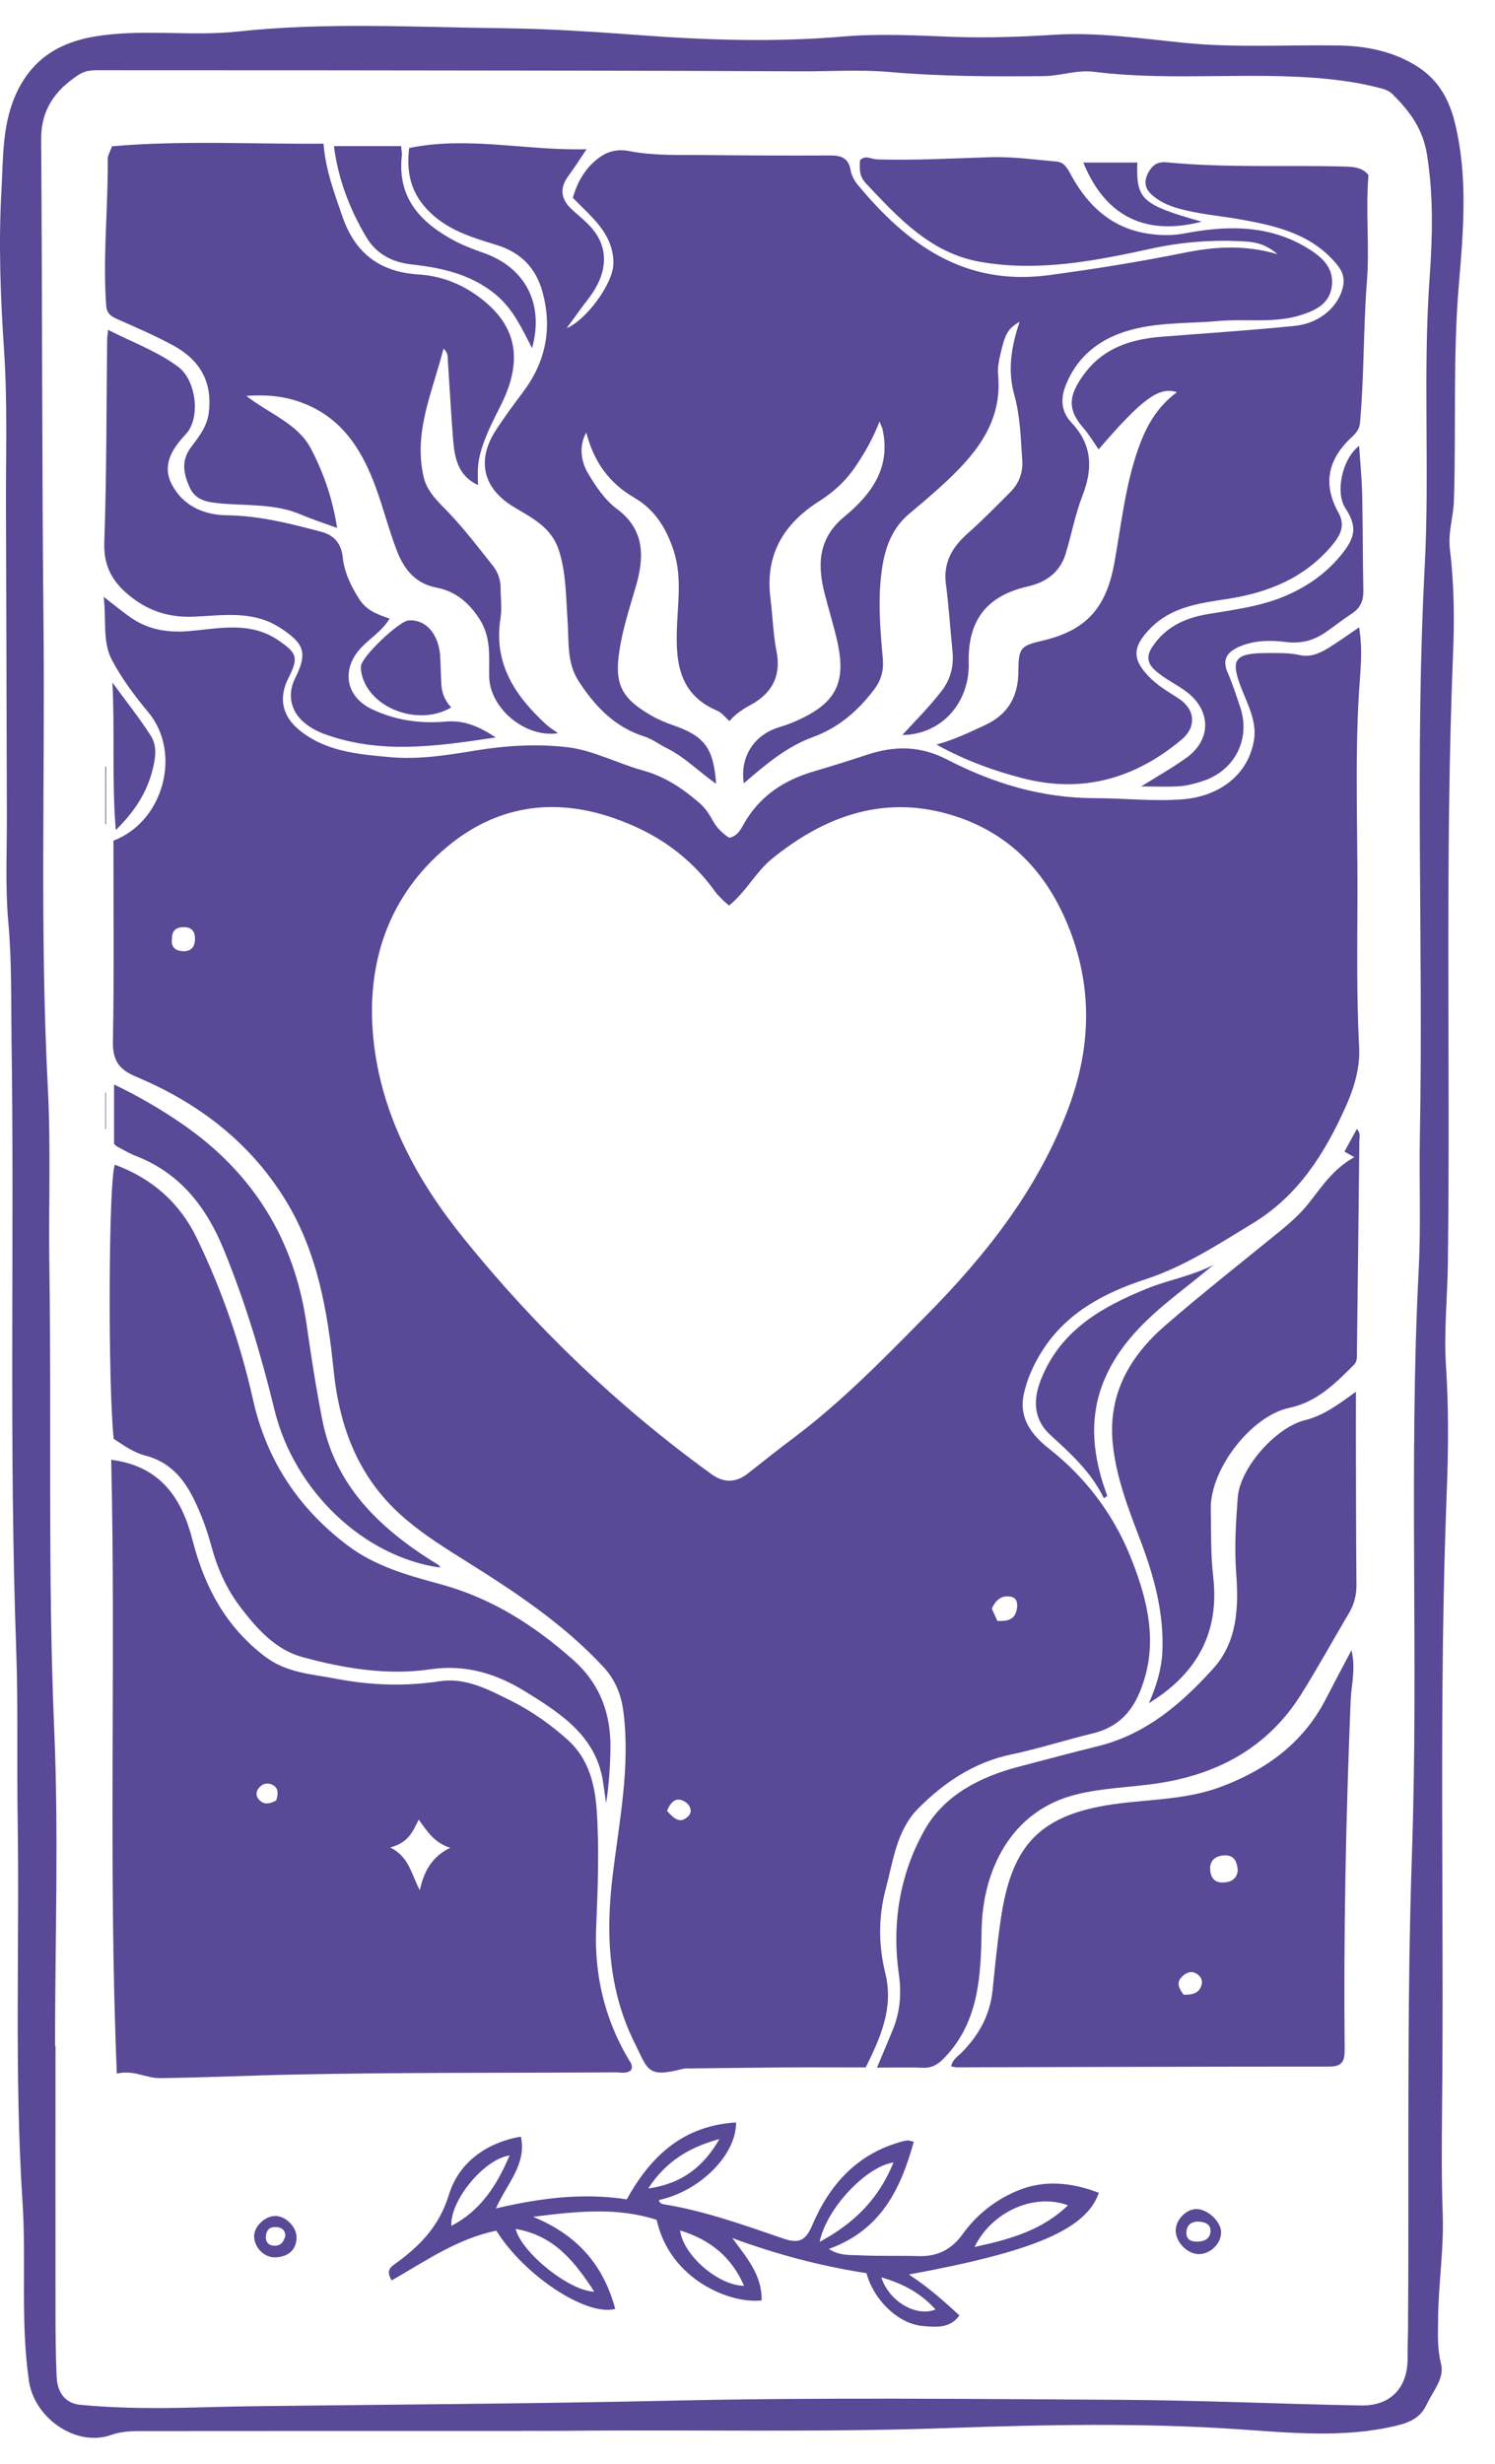
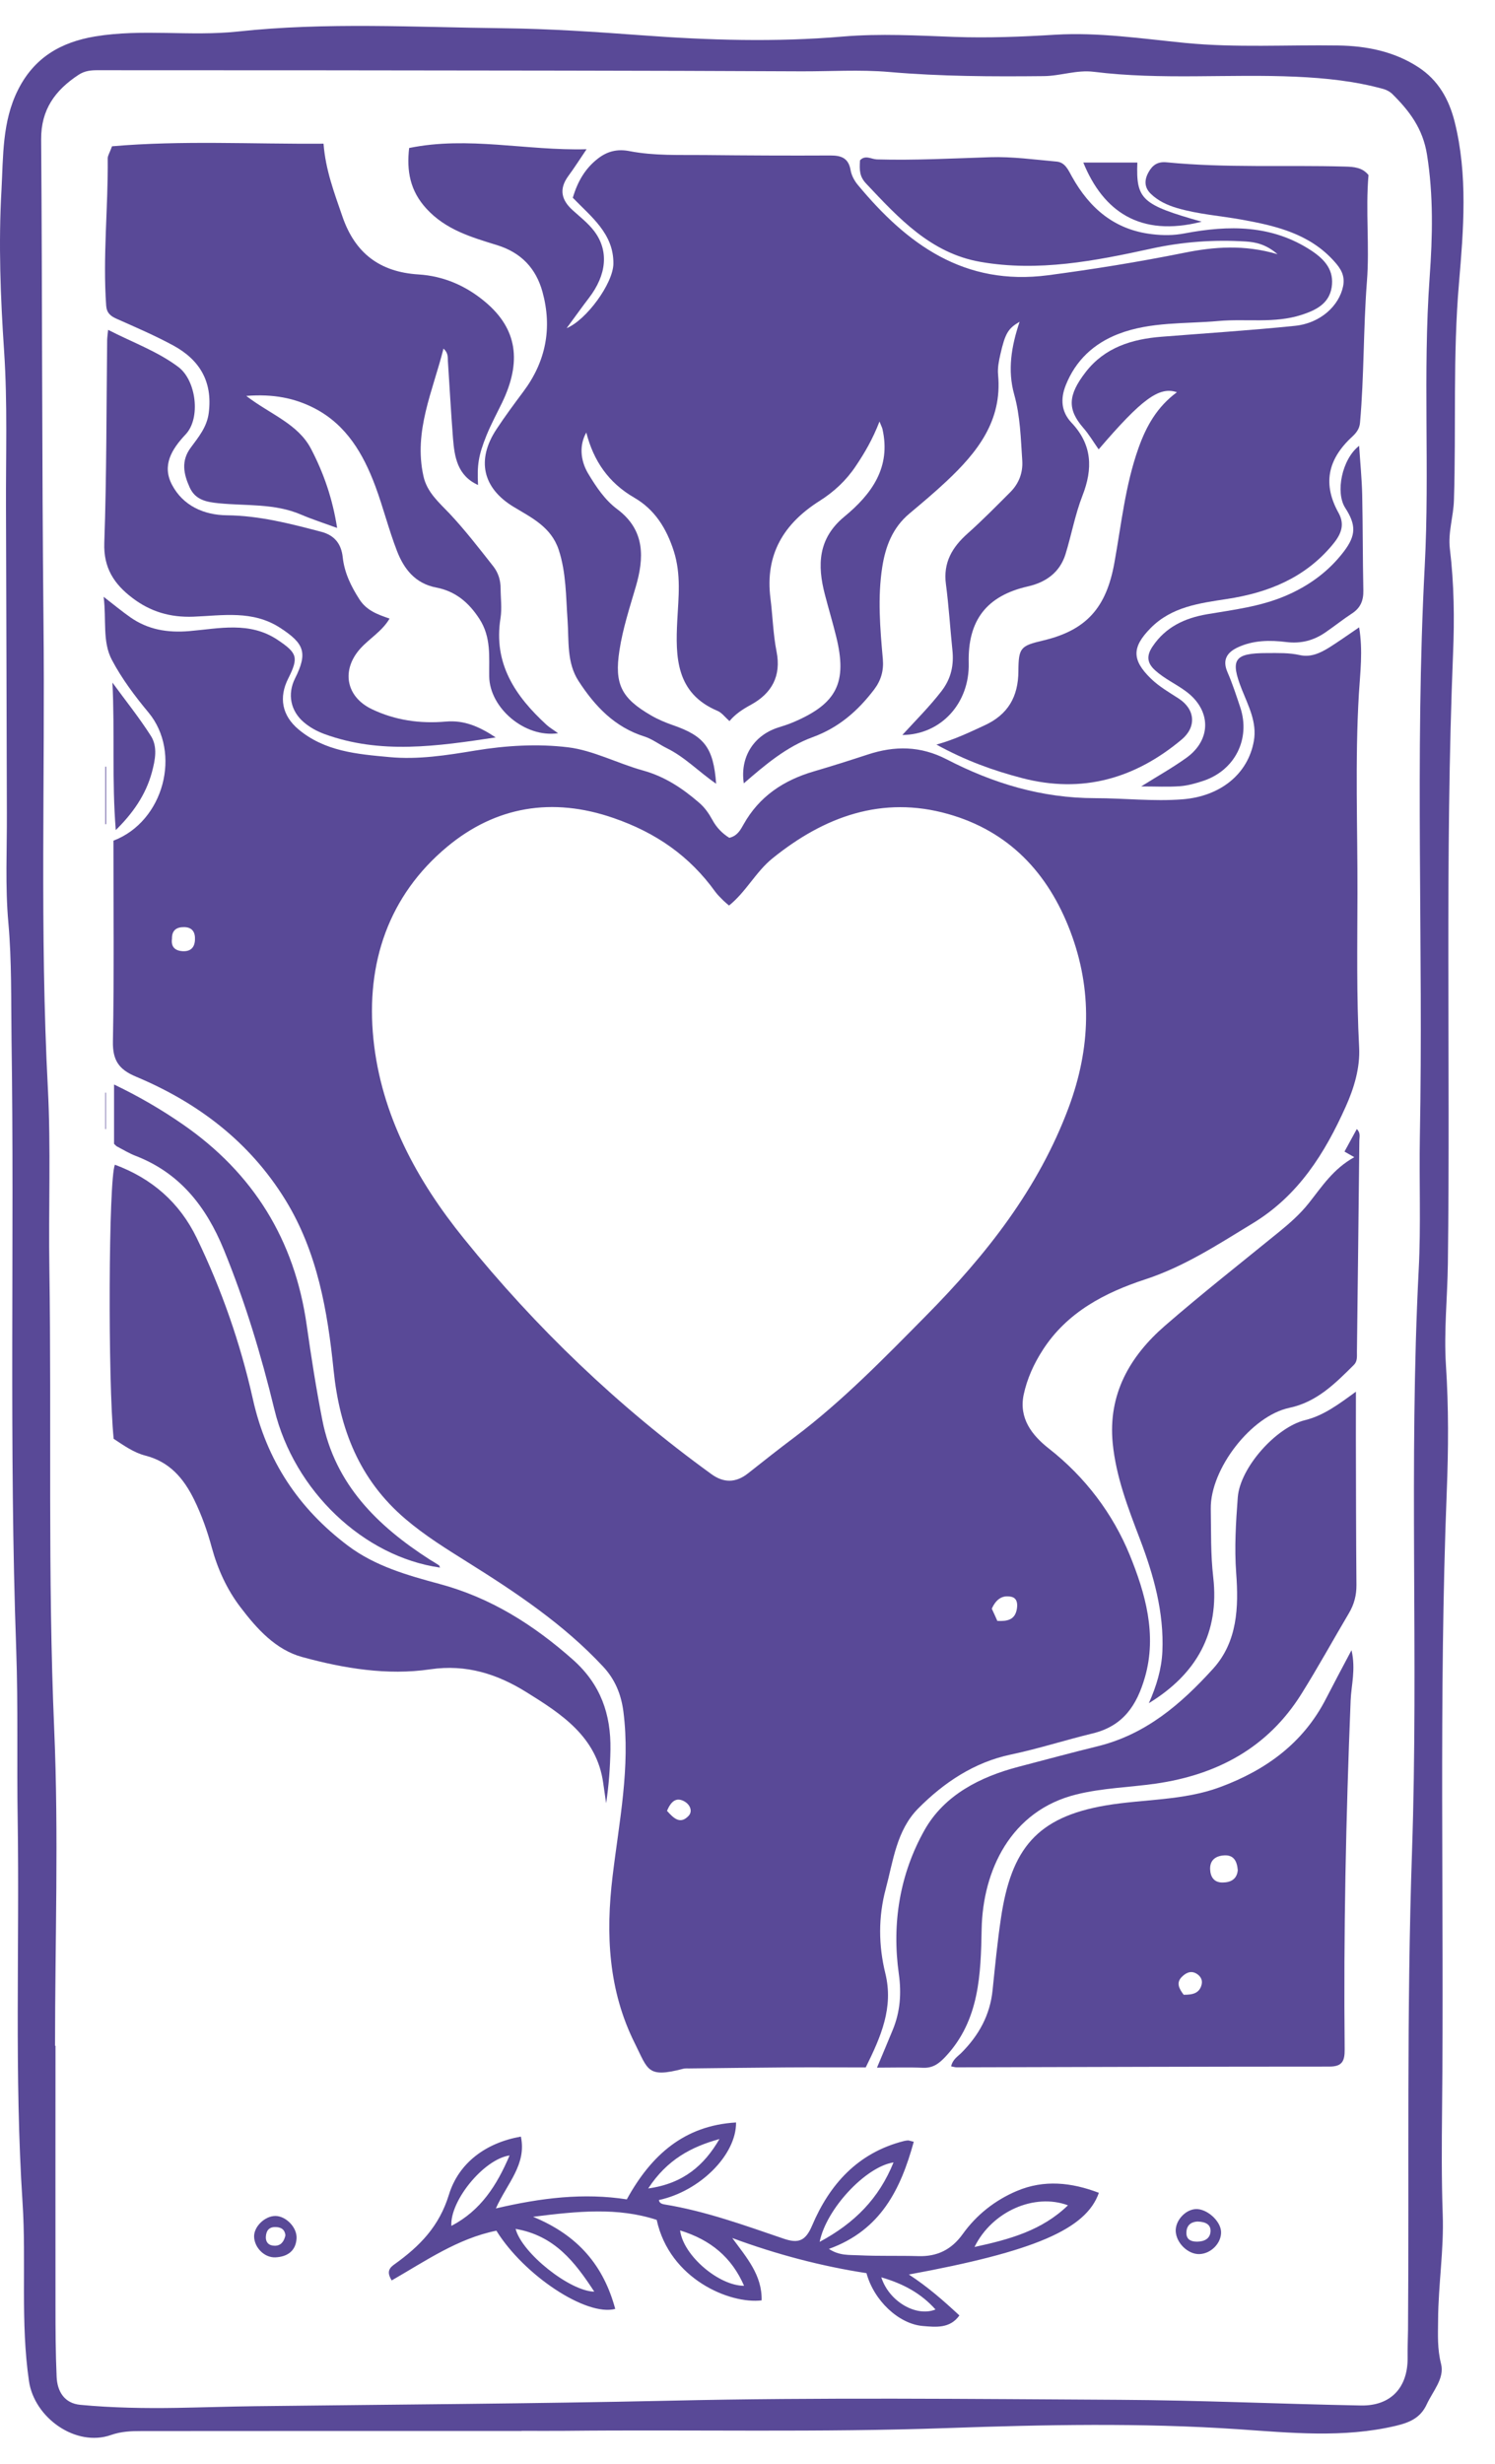
<svg xmlns="http://www.w3.org/2000/svg" width="34" height="56" viewBox="0 0 34 56" fill="none">
  <path fill-rule="evenodd" clip-rule="evenodd" d="M33.081 2.763C32.952 2.255 32.711 1.826 32.264 1.532C31.708 1.166 31.071 1.043 30.432 1.034C29.272 1.016 28.11 1.089 26.955 0.976C25.97 0.879 24.981 0.73 24.002 0.789C23.235 0.836 22.475 0.866 21.709 0.839C20.861 0.808 20.023 0.759 19.164 0.831C17.648 0.961 16.115 0.915 14.594 0.802C13.552 0.725 12.5 0.654 11.462 0.642C9.446 0.62 7.423 0.5 5.408 0.717C4.331 0.832 3.242 0.65 2.164 0.828C1.382 0.958 0.777 1.31 0.41 2.042C0.047 2.763 0.075 3.556 0.034 4.312C-0.036 5.533 0.011 6.763 0.094 7.99C0.173 9.172 0.131 10.362 0.136 11.549C0.145 13.858 0.149 16.169 0.156 18.479C0.16 19.311 0.116 20.146 0.19 20.971C0.269 21.851 0.25 22.728 0.262 23.607C0.33 28.237 0.203 32.87 0.369 37.499C0.414 38.786 0.381 40.075 0.402 41.363C0.446 44.263 0.324 47.166 0.513 50.065C0.601 51.416 0.462 52.773 0.659 54.122C0.782 54.958 1.727 55.626 2.523 55.346C2.758 55.264 2.984 55.256 3.216 55.256C6.099 55.253 8.981 55.254 11.862 55.254C11.862 55.254 11.862 55.252 11.862 55.251C12.191 55.251 12.519 55.254 12.847 55.251C15.747 55.221 18.648 55.291 21.549 55.188C23.748 55.111 25.946 55.066 28.15 55.214C29.337 55.294 30.55 55.421 31.749 55.136C32.078 55.058 32.31 54.946 32.448 54.648C32.586 54.349 32.857 54.058 32.773 53.729C32.686 53.389 32.703 53.065 32.706 52.729C32.71 51.929 32.84 51.136 32.811 50.333C32.783 49.544 32.788 48.753 32.796 47.963C32.845 43.275 32.718 38.586 32.903 33.9C32.941 32.942 32.947 31.986 32.884 31.026C32.835 30.261 32.919 29.488 32.928 28.719C32.987 24.1 32.858 19.479 33.046 14.86C33.079 14.067 33.07 13.27 32.974 12.478C32.928 12.099 33.056 11.741 33.066 11.368C33.118 9.725 33.039 8.081 33.181 6.433C33.284 5.222 33.386 3.978 33.081 2.763ZM32.514 6.298C32.356 8.488 32.517 10.682 32.402 12.869C32.173 17.192 32.374 21.518 32.291 25.841C32.273 26.847 32.317 27.854 32.265 28.858C32.038 33.261 32.263 37.669 32.113 42.073C31.989 45.697 32.048 49.323 32.022 52.947C32.019 53.162 32.01 53.376 32.013 53.591C32.018 54.267 31.632 54.687 30.951 54.675C29.122 54.641 27.295 54.556 25.467 54.546C22.053 54.527 18.639 54.489 15.227 54.566C12.084 54.635 8.943 54.653 5.8 54.691C5.209 54.698 4.608 54.719 4.02 54.729C3.296 54.741 2.556 54.729 1.827 54.66C1.467 54.626 1.304 54.361 1.288 54.026C1.264 53.484 1.262 52.942 1.262 52.4C1.259 50.433 1.262 48.466 1.262 46.499C1.258 46.499 1.255 46.499 1.252 46.499C1.252 44.103 1.336 41.703 1.233 39.311C1.083 35.822 1.175 32.334 1.123 28.846C1.101 27.472 1.16 26.095 1.088 24.725C0.904 21.19 1.027 17.654 0.989 14.118C0.952 10.468 0.963 6.817 0.936 3.166C0.932 2.491 1.253 2.053 1.783 1.703C1.929 1.606 2.073 1.595 2.231 1.596C3.96 1.596 5.689 1.596 7.419 1.598C11.011 1.603 14.601 1.603 18.193 1.621C18.871 1.625 19.552 1.578 20.222 1.636C21.394 1.738 22.564 1.742 23.736 1.73C24.119 1.727 24.486 1.583 24.877 1.632C26.407 1.823 27.945 1.675 29.476 1.744C30.142 1.774 30.814 1.843 31.463 2.023C31.535 2.043 31.611 2.084 31.664 2.136C32.053 2.52 32.358 2.921 32.453 3.51C32.602 4.443 32.58 5.374 32.514 6.298Z" fill="#594997" />
  <path fill-rule="evenodd" clip-rule="evenodd" d="M30.233 14.715C30.029 14.842 29.809 14.946 29.562 14.89C29.315 14.834 29.067 14.844 28.819 14.844C28.066 14.844 27.972 14.986 28.243 15.672C28.392 16.047 28.59 16.416 28.516 16.84C28.384 17.593 27.756 18.1 26.894 18.168C26.229 18.22 25.566 18.142 24.909 18.142C23.683 18.141 22.585 17.804 21.529 17.259C20.932 16.951 20.347 16.948 19.732 17.151C19.325 17.284 18.917 17.414 18.506 17.534C17.821 17.735 17.266 18.102 16.91 18.739C16.839 18.865 16.769 19 16.586 19.043C16.43 18.946 16.298 18.813 16.205 18.642C16.122 18.491 16.028 18.353 15.895 18.241C15.519 17.916 15.117 17.649 14.621 17.512C14.049 17.353 13.488 17.055 12.921 16.986C12.233 16.902 11.507 16.944 10.806 17.06C10.158 17.167 9.512 17.27 8.854 17.208C8.121 17.141 7.384 17.079 6.786 16.576C6.413 16.262 6.337 15.853 6.555 15.422C6.798 14.939 6.758 14.843 6.316 14.545C5.677 14.117 4.981 14.287 4.309 14.344C3.809 14.386 3.366 14.313 2.96 14.028C2.773 13.896 2.596 13.75 2.357 13.565C2.424 14.094 2.324 14.584 2.545 15C2.77 15.426 3.066 15.821 3.376 16.193C4.134 17.104 3.73 18.669 2.58 19.108C2.58 20.639 2.597 22.153 2.568 23.666C2.559 24.099 2.702 24.308 3.091 24.471C4.499 25.061 5.675 25.951 6.488 27.269C7.219 28.456 7.449 29.795 7.587 31.144C7.724 32.482 8.173 33.634 9.22 34.525C9.661 34.901 10.147 35.202 10.635 35.508C11.738 36.198 12.817 36.917 13.713 37.877C13.989 38.171 14.127 38.512 14.178 38.905C14.339 40.169 14.08 41.404 13.932 42.645C13.773 43.961 13.835 45.242 14.439 46.447C14.74 47.048 14.716 47.236 15.536 47.022C15.578 47.01 15.626 47.014 15.672 47.014C16.406 47.006 17.14 46.996 17.875 46.991C18.483 46.987 19.089 46.991 19.689 46.991C20.036 46.289 20.326 45.63 20.134 44.85C19.979 44.219 19.973 43.571 20.143 42.937C20.314 42.298 20.388 41.605 20.881 41.106C21.468 40.514 22.157 40.055 22.986 39.88C23.616 39.748 24.226 39.55 24.847 39.4C25.555 39.229 25.857 38.749 26.039 38.121C26.318 37.15 26.044 36.207 25.695 35.349C25.311 34.409 24.682 33.572 23.853 32.924C23.465 32.62 23.171 32.235 23.28 31.704C23.357 31.341 23.511 30.999 23.717 30.681C24.27 29.823 25.133 29.378 26.043 29.08C26.941 28.786 27.7 28.285 28.489 27.806C29.531 27.174 30.13 26.212 30.606 25.151C30.795 24.731 30.934 24.27 30.91 23.806C30.849 22.642 30.87 21.479 30.872 20.315C30.876 18.802 30.815 17.288 30.904 15.774C30.934 15.287 30.999 14.795 30.91 14.259C30.658 14.43 30.449 14.579 30.233 14.715ZM4.152 21.62C3.972 21.608 3.887 21.515 3.911 21.336C3.907 21.142 4.018 21.07 4.188 21.073C4.375 21.075 4.443 21.191 4.434 21.362C4.426 21.539 4.333 21.63 4.152 21.62ZM15.658 41.275C15.471 41.472 15.323 41.332 15.169 41.159C15.259 40.946 15.382 40.829 15.584 40.956C15.686 41.019 15.762 41.167 15.658 41.275ZM23.125 36.575C23.082 36.821 22.906 36.853 22.682 36.842C22.639 36.744 22.598 36.655 22.556 36.565C22.645 36.363 22.787 36.244 23.004 36.295C23.135 36.326 23.146 36.459 23.125 36.575ZM24.308 25.162C23.62 27.014 22.433 28.518 21.063 29.903C20.11 30.867 19.166 31.839 18.081 32.658C17.718 32.93 17.365 33.209 17.011 33.489C16.735 33.707 16.458 33.709 16.178 33.505C14.061 31.973 12.185 30.177 10.55 28.152C9.482 26.833 8.667 25.341 8.492 23.613C8.318 21.894 8.835 20.354 10.176 19.241C11.268 18.336 12.552 18.106 13.959 18.595C14.919 18.927 15.682 19.456 16.268 20.27C16.32 20.342 16.388 20.404 16.451 20.469C16.49 20.508 16.534 20.542 16.58 20.582C16.969 20.27 17.19 19.814 17.569 19.509C18.744 18.56 20.062 18.077 21.563 18.502C22.936 18.89 23.831 19.83 24.339 21.161C24.849 22.503 24.802 23.828 24.308 25.162Z" fill="#594997" />
  <path fill-rule="evenodd" clip-rule="evenodd" d="M11.302 5.571C11.855 5.741 12.191 6.102 12.338 6.636C12.562 7.456 12.416 8.217 11.901 8.903C11.691 9.184 11.482 9.466 11.29 9.758C10.831 10.453 10.977 11.093 11.677 11.518C12.09 11.768 12.532 11.975 12.706 12.495C12.879 13.021 12.869 13.561 12.908 14.1C12.941 14.569 12.885 15.062 13.16 15.483C13.53 16.052 13.979 16.528 14.657 16.741C14.836 16.798 14.994 16.922 15.165 17.006C15.577 17.208 15.895 17.545 16.287 17.814C16.225 16.993 16.021 16.729 15.297 16.48C15.128 16.421 14.959 16.35 14.804 16.259C14.13 15.869 13.969 15.548 14.088 14.782C14.163 14.291 14.318 13.818 14.458 13.34C14.649 12.689 14.68 12.052 14.037 11.573C13.756 11.364 13.557 11.065 13.375 10.762C13.191 10.452 13.177 10.105 13.334 9.831C13.497 10.471 13.837 10.971 14.422 11.31C14.891 11.581 15.157 12.007 15.325 12.53C15.492 13.059 15.431 13.573 15.403 14.103C15.361 14.931 15.368 15.758 16.319 16.158C16.416 16.199 16.49 16.302 16.59 16.39C16.725 16.228 16.894 16.119 17.074 16.021C17.555 15.76 17.77 15.363 17.661 14.811C17.582 14.411 17.573 14.003 17.522 13.6C17.395 12.6 17.827 11.9 18.637 11.387C18.968 11.178 19.244 10.921 19.461 10.596C19.662 10.297 19.843 9.991 20.002 9.581C20.047 9.692 20.062 9.72 20.069 9.75C20.269 10.626 19.82 11.234 19.204 11.742C18.602 12.238 18.584 12.845 18.761 13.517C18.843 13.834 18.938 14.148 19.016 14.465C19.276 15.514 19.034 15.995 18.04 16.416C17.927 16.465 17.807 16.501 17.689 16.539C17.132 16.722 16.827 17.218 16.916 17.805C17.397 17.388 17.885 16.973 18.483 16.755C19.074 16.539 19.507 16.161 19.878 15.675C20.038 15.464 20.1 15.244 20.078 14.982C20.016 14.284 19.956 13.586 20.065 12.886C20.139 12.416 20.301 11.994 20.679 11.676C20.964 11.437 21.251 11.197 21.522 10.942C22.222 10.286 22.798 9.568 22.699 8.518C22.684 8.364 22.717 8.202 22.752 8.049C22.86 7.577 22.928 7.464 23.188 7.314C23 7.874 22.911 8.414 23.065 8.965C23.204 9.459 23.215 9.969 23.249 10.475C23.265 10.746 23.172 10.99 22.979 11.184C22.659 11.504 22.342 11.827 22.005 12.127C21.654 12.439 21.447 12.789 21.513 13.28C21.578 13.773 21.608 14.27 21.659 14.764C21.697 15.115 21.635 15.421 21.408 15.714C21.14 16.06 20.831 16.368 20.521 16.706C21.406 16.698 22.053 15.979 22.031 15.07C22.006 14.096 22.442 13.541 23.376 13.329C23.783 13.237 24.102 13.014 24.232 12.597C24.368 12.157 24.45 11.696 24.617 11.268C24.858 10.653 24.841 10.108 24.369 9.608C24.135 9.361 24.114 9.068 24.237 8.758C24.463 8.188 24.879 7.805 25.439 7.589C26.171 7.309 26.951 7.364 27.713 7.296C28.34 7.24 28.981 7.356 29.596 7.158C29.915 7.055 30.223 6.911 30.285 6.534C30.347 6.151 30.137 5.905 29.831 5.701C28.927 5.103 27.944 5.115 26.939 5.305C26.691 5.353 26.449 5.353 26.2 5.323C25.35 5.224 24.783 4.738 24.38 4.017C24.299 3.873 24.227 3.691 24.033 3.673C23.528 3.628 23.021 3.557 22.517 3.573C21.659 3.601 20.802 3.647 19.943 3.623C19.816 3.619 19.68 3.514 19.559 3.643C19.543 3.877 19.55 4.015 19.698 4.173C20.434 4.953 21.164 5.754 22.295 5.952C23.613 6.183 24.902 5.931 26.179 5.652C26.894 5.495 27.608 5.444 28.33 5.489C28.555 5.503 28.794 5.552 29.054 5.778C28.295 5.555 27.609 5.609 26.936 5.745C25.907 5.952 24.877 6.118 23.837 6.256C21.927 6.506 20.629 5.553 19.506 4.199C19.43 4.107 19.365 3.986 19.345 3.869C19.298 3.595 19.137 3.533 18.887 3.534C17.928 3.539 16.969 3.534 16.01 3.524C15.447 3.519 14.878 3.543 14.323 3.436C14.038 3.38 13.812 3.438 13.597 3.605C13.309 3.828 13.136 4.125 13.027 4.495C13.44 4.924 13.959 5.31 13.95 5.994C13.946 6.438 13.338 7.273 12.887 7.459C13.075 7.206 13.23 6.985 13.394 6.772C13.798 6.245 13.852 5.698 13.511 5.25C13.375 5.072 13.192 4.93 13.025 4.779C12.768 4.548 12.708 4.3 12.922 4.005C13.059 3.82 13.182 3.625 13.34 3.392C11.967 3.429 10.649 3.089 9.305 3.364C9.245 3.884 9.324 4.336 9.698 4.743C10.14 5.225 10.723 5.392 11.302 5.571Z" fill="#594997" />
-   <path fill-rule="evenodd" clip-rule="evenodd" d="M14.002 47.103C14.122 47.103 14.252 47.142 14.354 47.05C14.402 46.943 14.334 46.87 14.289 46.796C13.744 45.875 13.513 44.869 13.558 43.813C13.595 42.921 13.631 42.032 13.57 41.141C13.53 40.539 13.374 39.964 12.921 39.555C12.53 39.202 12.09 38.889 11.613 38.653C11.109 38.404 10.592 38.124 10.006 38.213C9.214 38.334 8.427 38.307 7.651 38.158C7.096 38.051 6.522 38.029 6.025 37.651C5.131 36.97 4.651 36.067 4.379 35.007C4.137 34.066 3.66 33.324 2.529 33.18C2.637 37.792 2.461 42.428 2.657 47.132C3.036 47.038 3.319 47.238 3.639 47.234C4.654 47.222 5.669 47.174 6.684 47.153C9.122 47.102 11.563 47.118 14.002 47.103ZM9.523 41.359C9.715 41.622 9.871 41.882 10.238 41.999C9.822 42.205 9.648 42.519 9.547 42.963C9.347 42.583 9.308 42.211 8.875 41.991C9.289 41.883 9.385 41.634 9.523 41.359ZM6.283 40.923C6.131 41.005 5.994 41.033 5.88 40.893C5.818 40.815 5.819 40.725 5.883 40.645C5.961 40.545 6.069 40.511 6.181 40.56C6.336 40.628 6.332 40.761 6.283 40.923Z" fill="#594997" />
  <path fill-rule="evenodd" clip-rule="evenodd" d="M2.65 7.245C3.083 7.438 3.519 7.624 3.936 7.85C4.537 8.175 4.838 8.669 4.748 9.382C4.707 9.71 4.512 9.937 4.334 10.18C4.115 10.478 4.176 10.773 4.312 11.075C4.442 11.364 4.693 11.411 4.979 11.439C5.604 11.501 6.245 11.439 6.843 11.695C7.095 11.803 7.357 11.887 7.667 12C7.563 11.333 7.36 10.749 7.073 10.201C6.776 9.632 6.149 9.42 5.601 8.999C6.215 8.951 6.704 9.047 7.158 9.283C7.881 9.66 8.263 10.319 8.536 11.05C8.716 11.534 8.841 12.04 9.028 12.522C9.186 12.932 9.442 13.263 9.923 13.355C10.353 13.437 10.659 13.69 10.903 14.067C11.174 14.485 11.12 14.926 11.126 15.375C11.134 16.085 11.93 16.777 12.693 16.666C12.578 16.583 12.499 16.538 12.433 16.478C11.721 15.826 11.216 15.087 11.383 14.049C11.418 13.829 11.386 13.598 11.385 13.372C11.384 13.185 11.332 13.016 11.216 12.869C10.895 12.462 10.579 12.051 10.222 11.671C9.987 11.423 9.71 11.19 9.63 10.822C9.403 9.798 9.843 8.892 10.086 7.923C10.197 8.024 10.181 8.118 10.186 8.204C10.225 8.789 10.256 9.375 10.302 9.96C10.336 10.39 10.403 10.811 10.872 11.024C10.849 10.572 10.878 10.358 11.065 9.894C11.167 9.644 11.296 9.405 11.414 9.162C11.874 8.215 11.756 7.476 11.051 6.876C10.608 6.499 10.095 6.274 9.516 6.238C8.638 6.183 8.074 5.756 7.787 4.92C7.605 4.389 7.404 3.867 7.358 3.266C5.735 3.278 4.14 3.187 2.548 3.325C2.494 3.474 2.45 3.536 2.45 3.598C2.461 4.716 2.335 5.832 2.415 6.951C2.428 7.112 2.512 7.184 2.65 7.245Z" fill="#594997" />
  <path fill-rule="evenodd" clip-rule="evenodd" d="M30.584 3.786C29.233 3.748 27.879 3.822 26.53 3.689C26.326 3.669 26.209 3.755 26.121 3.914C26.022 4.091 26.021 4.26 26.175 4.408C26.34 4.567 26.543 4.661 26.763 4.727C27.251 4.872 27.758 4.904 28.255 4.995C29.027 5.135 29.782 5.316 30.338 5.934C30.484 6.095 30.596 6.256 30.545 6.508C30.454 6.949 30.033 7.346 29.452 7.406C28.443 7.509 27.429 7.574 26.417 7.654C25.742 7.707 25.125 7.897 24.692 8.456C24.287 8.979 24.27 9.302 24.635 9.723C24.767 9.873 24.87 10.049 24.986 10.214C25.961 9.077 26.36 8.776 26.766 8.915C26.318 9.245 26.07 9.682 25.892 10.184C25.59 11.033 25.502 11.922 25.343 12.797C25.159 13.818 24.703 14.325 23.727 14.557C23.211 14.68 23.164 14.717 23.161 15.256C23.157 15.835 22.927 16.242 22.387 16.489C22.051 16.643 21.72 16.806 21.297 16.924C21.959 17.288 22.59 17.515 23.246 17.686C24.613 18.042 25.812 17.698 26.874 16.809C27.218 16.52 27.181 16.12 26.806 15.877C26.588 15.736 26.363 15.607 26.174 15.424C25.737 14.998 25.741 14.71 26.167 14.277C26.648 13.789 27.28 13.711 27.903 13.615C28.836 13.473 29.666 13.14 30.29 12.399C30.472 12.184 30.605 11.954 30.444 11.662C30.082 11.014 30.184 10.448 30.753 9.925C30.846 9.839 30.918 9.746 30.93 9.61C31.025 8.543 31.004 7.47 31.087 6.399C31.15 5.605 31.053 4.788 31.123 3.979C30.984 3.807 30.797 3.791 30.584 3.786Z" fill="#594997" />
  <path fill-rule="evenodd" clip-rule="evenodd" d="M30.156 38.611C29.637 39.623 28.785 40.236 27.744 40.621C26.905 40.931 26.011 40.89 25.148 41.036C23.581 41.303 22.998 42.02 22.764 43.598C22.684 44.134 22.63 44.687 22.574 45.234C22.516 45.804 22.261 46.261 21.866 46.658C21.782 46.742 21.667 46.806 21.631 46.967C21.69 46.978 21.723 46.989 21.756 46.989C24.581 46.982 27.407 46.972 30.231 46.972C30.531 46.972 30.583 46.842 30.581 46.579C30.554 43.935 30.61 41.292 30.717 38.65C30.731 38.299 30.837 37.949 30.737 37.507C30.518 37.919 30.335 38.264 30.156 38.611ZM27.328 45.107C27.279 45.31 27.118 45.341 26.919 45.339C26.814 45.199 26.745 45.068 26.875 44.936C26.961 44.849 27.074 44.782 27.205 44.856C27.298 44.909 27.355 44.998 27.328 45.107ZM27.806 42.788C27.608 42.791 27.526 42.657 27.521 42.481C27.516 42.269 27.66 42.18 27.846 42.171C28.062 42.16 28.134 42.308 28.15 42.509C28.131 42.711 27.992 42.787 27.806 42.788Z" fill="#594997" />
  <path fill-rule="evenodd" clip-rule="evenodd" d="M2.585 32.703C2.817 32.856 3.043 33.017 3.304 33.084C3.861 33.226 4.18 33.606 4.418 34.092C4.587 34.439 4.715 34.799 4.815 35.169C4.95 35.664 5.159 36.126 5.471 36.534C5.844 37.025 6.272 37.499 6.873 37.663C7.82 37.922 8.807 38.086 9.786 37.942C10.609 37.821 11.315 38.053 11.971 38.461C12.765 38.955 13.574 39.473 13.719 40.53C13.741 40.682 13.763 40.834 13.785 40.986C13.847 40.577 13.876 40.172 13.883 39.767C13.896 38.964 13.661 38.283 13.028 37.722C12.133 36.929 11.158 36.314 9.996 36.002C9.267 35.805 8.537 35.6 7.916 35.135C6.79 34.288 6.063 33.196 5.752 31.805C5.468 30.537 5.042 29.311 4.474 28.138C4.08 27.327 3.452 26.785 2.613 26.473C2.468 26.802 2.452 31.4 2.585 32.703Z" fill="#594997" />
  <path fill-rule="evenodd" clip-rule="evenodd" d="M30.837 31.632C30.444 31.918 30.102 32.176 29.676 32.28C29.025 32.44 28.204 33.353 28.15 34.032C28.107 34.604 28.071 35.177 28.114 35.757C28.172 36.529 28.144 37.32 27.585 37.933C26.859 38.732 26.058 39.424 24.956 39.693C24.358 39.839 23.76 40.002 23.162 40.158C22.291 40.386 21.477 40.799 21.028 41.593C20.464 42.594 20.279 43.715 20.442 44.87C20.503 45.306 20.473 45.724 20.306 46.131C20.196 46.4 20.082 46.668 19.945 46.996C20.324 46.996 20.659 46.985 20.992 46.999C21.221 47.008 21.358 46.901 21.507 46.742C22.279 45.916 22.305 44.865 22.325 43.851C22.35 42.519 22.984 41.156 24.477 40.787C25.074 40.639 25.681 40.626 26.282 40.541C27.68 40.34 28.83 39.727 29.596 38.504C29.973 37.902 30.316 37.277 30.678 36.666C30.797 36.465 30.851 36.258 30.849 36.023C30.839 34.905 30.839 33.786 30.836 32.668C30.836 32.337 30.837 32.007 30.837 31.632Z" fill="#594997" />
  <path fill-rule="evenodd" clip-rule="evenodd" d="M30.577 26.175C30.649 26.217 30.695 26.243 30.8 26.302C30.318 26.569 30.062 26.973 29.768 27.343C29.571 27.592 29.333 27.802 29.087 28.002C28.22 28.708 27.34 29.399 26.495 30.132C25.692 30.829 25.197 31.692 25.306 32.806C25.381 33.565 25.654 34.273 25.923 34.978C26.238 35.804 26.475 36.647 26.435 37.54C26.417 37.937 26.301 38.323 26.128 38.712C27.224 38.041 27.735 37.105 27.592 35.85C27.532 35.332 27.545 34.812 27.536 34.293C27.523 33.39 28.457 32.181 29.323 31.999C29.948 31.868 30.366 31.445 30.791 31.023C30.872 30.942 30.86 30.836 30.86 30.735C30.88 29.131 30.898 27.526 30.915 25.921C30.916 25.842 30.948 25.751 30.857 25.662C30.759 25.844 30.668 26.008 30.577 26.175Z" fill="#594997" />
  <path fill-rule="evenodd" clip-rule="evenodd" d="M3.011 13.591C3.419 13.902 3.869 14.037 4.398 14.017C5.062 13.991 5.745 13.864 6.371 14.27C6.921 14.628 7.003 14.835 6.709 15.422C6.532 15.777 6.608 16.162 6.912 16.418C7.05 16.535 7.208 16.622 7.38 16.685C8.656 17.15 9.942 16.962 11.273 16.761C10.901 16.515 10.559 16.364 10.137 16.401C9.557 16.452 8.987 16.373 8.455 16.118C7.861 15.833 7.759 15.222 8.199 14.737C8.409 14.507 8.692 14.346 8.86 14.06C8.586 13.966 8.34 13.878 8.176 13.626C7.983 13.326 7.832 13.018 7.794 12.662C7.76 12.358 7.605 12.166 7.308 12.088C6.601 11.902 5.897 11.719 5.155 11.712C4.638 11.706 4.163 11.496 3.913 11.021C3.679 10.58 3.901 10.214 4.223 9.872C4.571 9.501 4.461 8.645 4.056 8.341C3.575 7.981 3.011 7.782 2.459 7.497C2.449 7.598 2.439 7.663 2.437 7.728C2.419 9.264 2.426 10.8 2.372 12.335C2.351 12.908 2.596 13.277 3.011 13.591Z" fill="#594997" />
  <path fill-rule="evenodd" clip-rule="evenodd" d="M23.123 49.8C22.628 50.01 22.208 50.341 21.892 50.782C21.64 51.132 21.315 51.293 20.887 51.28C20.436 51.267 19.984 51.283 19.532 51.261C19.321 51.249 19.092 51.276 18.852 51.116C20.033 50.689 20.485 49.758 20.781 48.681C20.692 48.659 20.669 48.649 20.649 48.65C20.615 48.651 20.582 48.658 20.55 48.666C19.51 48.932 18.868 49.645 18.468 50.588C18.321 50.933 18.161 50.998 17.827 50.885C16.934 50.581 16.045 50.256 15.106 50.104C15.054 50.095 14.995 50.075 14.985 50.005C15.914 49.806 16.746 48.982 16.74 48.242C15.558 48.311 14.806 48.988 14.255 49.99C13.275 49.838 12.31 49.954 11.277 50.196C11.534 49.623 11.981 49.198 11.846 48.563C11.042 48.705 10.43 49.166 10.209 49.885C9.986 50.612 9.541 51.056 8.977 51.462C8.879 51.532 8.772 51.619 8.909 51.832C9.673 51.394 10.41 50.878 11.289 50.702C11.919 51.718 13.336 52.655 13.992 52.48C13.73 51.51 13.161 50.811 12.123 50.386C13.144 50.257 14.046 50.167 14.935 50.456C15.228 51.808 16.605 52.373 17.321 52.286C17.335 51.71 16.976 51.309 16.654 50.869C17.661 51.241 18.682 51.51 19.706 51.667C19.875 52.291 20.439 52.821 20.985 52.868C21.284 52.894 21.606 52.929 21.819 52.628C21.447 52.283 21.095 51.975 20.67 51.698C23.518 51.175 24.701 50.672 24.991 49.841C24.369 49.604 23.744 49.536 23.123 49.8ZM10.265 50.593C10.23 50.022 11.005 49.075 11.589 48.992C11.299 49.672 10.935 50.244 10.265 50.593ZM13.515 52.087C12.967 52.081 11.872 51.217 11.726 50.661C12.615 50.814 13.075 51.415 13.515 52.087ZM14.742 49.742C15.171 49.085 15.726 48.794 16.362 48.619C16.016 49.214 15.546 49.63 14.742 49.742ZM16.922 51.954C16.352 51.956 15.54 51.27 15.467 50.696C16.163 50.91 16.64 51.307 16.922 51.954ZM20.321 49.15C19.99 49.968 19.44 50.527 18.641 50.956C18.792 50.202 19.692 49.246 20.321 49.15ZM21.276 52.493C20.841 52.668 20.222 52.318 20.043 51.762C20.552 51.909 20.95 52.13 21.276 52.493ZM22.163 51.072C22.559 50.265 23.524 49.84 24.288 50.125C23.698 50.696 22.966 50.899 22.163 51.072Z" fill="#594997" />
  <path fill-rule="evenodd" clip-rule="evenodd" d="M3.084 26.272C4.093 26.661 4.69 27.429 5.088 28.399C5.572 29.58 5.939 30.795 6.24 32.035C6.69 33.892 8.274 35.384 10.007 35.63C9.997 35.61 9.995 35.586 9.982 35.577C9.916 35.532 9.848 35.494 9.78 35.452C8.586 34.686 7.618 33.739 7.331 32.279C7.19 31.561 7.077 30.837 6.974 30.112C6.7 28.183 5.76 26.665 4.163 25.56C3.678 25.224 3.166 24.924 2.594 24.65C2.594 25.143 2.594 25.579 2.594 25.999C2.628 26.03 2.642 26.049 2.662 26.059C2.801 26.132 2.937 26.215 3.084 26.272Z" fill="#594997" />
  <path fill-rule="evenodd" clip-rule="evenodd" d="M30.91 10.133C30.52 10.434 30.365 11.192 30.595 11.546C30.843 11.93 30.842 12.169 30.562 12.536C30.212 12.995 29.76 13.321 29.227 13.547C28.657 13.788 28.052 13.86 27.453 13.961C26.942 14.049 26.506 14.252 26.209 14.699C26.077 14.898 26.079 15.062 26.268 15.234C26.48 15.427 26.739 15.543 26.966 15.71C27.548 16.135 27.559 16.81 26.981 17.225C26.672 17.447 26.337 17.635 25.953 17.875C26.292 17.875 26.563 17.89 26.833 17.87C27.01 17.857 27.188 17.807 27.358 17.751C28.085 17.513 28.446 16.795 28.206 16.076C28.117 15.81 28.03 15.54 27.918 15.283C27.792 14.997 27.906 14.827 28.155 14.712C28.505 14.55 28.885 14.547 29.252 14.593C29.591 14.634 29.877 14.558 30.146 14.372C30.35 14.232 30.545 14.076 30.753 13.94C30.942 13.815 31.01 13.648 31.006 13.424C30.991 12.701 30.995 11.978 30.98 11.255C30.972 10.888 30.935 10.522 30.91 10.133Z" fill="#594997" />
-   <path fill-rule="evenodd" clip-rule="evenodd" d="M9.357 6.01C10.058 6.088 10.729 6.236 11.293 6.711C11.673 7.033 11.87 7.467 12.1 7.913C12.378 6.913 11.953 6.092 11.018 5.756C10.796 5.676 10.571 5.596 10.362 5.487C9.582 5.076 9.031 4.514 9.138 3.541C9.145 3.478 9.129 3.412 9.122 3.321C8.611 3.321 8.121 3.321 7.594 3.321C7.694 4.09 7.957 4.758 8.327 5.384C8.553 5.769 8.916 5.961 9.357 6.01Z" fill="#594997" />
-   <path fill-rule="evenodd" clip-rule="evenodd" d="M27.124 29.135C27.283 29.009 27.439 28.878 27.597 28.749C27.104 29.006 26.561 29.093 26.066 29.296C25.032 29.719 24.102 30.251 23.664 31.382C23.475 31.873 23.534 32.295 23.893 32.621C24.362 33.047 24.822 33.468 25.105 34.054C25.131 34.037 25.156 34.02 25.182 34.003C25.14 33.877 25.093 33.752 25.056 33.625C24.813 32.797 24.799 31.991 25.194 31.188C25.63 30.299 26.378 29.724 27.124 29.135Z" fill="#594997" />
-   <path fill-rule="evenodd" clip-rule="evenodd" d="M9.291 14.102C9.074 14.119 8.225 14.924 8.209 15.142C8.201 15.229 8.221 15.322 8.249 15.406C8.482 16.126 9.539 16.504 10.261 16.08C10.113 15.919 10.046 15.743 10.037 15.548C10.028 15.345 10.021 15.142 10.012 14.939C9.987 14.418 9.687 14.072 9.291 14.102Z" fill="#594997" />
  <path fill-rule="evenodd" clip-rule="evenodd" d="M3.455 17.552C3.529 17.276 3.59 16.975 3.431 16.726C3.164 16.307 2.85 15.917 2.557 15.515C2.613 16.637 2.542 17.741 2.633 18.867C3.014 18.493 3.315 18.071 3.455 17.552Z" fill="#594997" />
  <path fill-rule="evenodd" clip-rule="evenodd" d="M27.329 5.039C25.967 4.653 25.835 4.537 25.866 3.695C25.466 3.695 25.067 3.695 24.637 3.695C25.087 4.796 25.921 5.4 27.329 5.039Z" fill="#594997" />
  <path fill-rule="evenodd" clip-rule="evenodd" d="M27.188 50.211C26.948 50.227 26.724 50.482 26.739 50.721C26.757 50.99 27.023 51.242 27.278 51.234C27.543 51.225 27.779 50.983 27.77 50.728C27.762 50.478 27.442 50.194 27.188 50.211ZM27.225 50.951C27.081 50.952 26.975 50.899 26.982 50.74C26.988 50.553 27.117 50.5 27.232 50.494C27.425 50.498 27.535 50.566 27.531 50.711C27.524 50.886 27.388 50.949 27.225 50.951Z" fill="#594997" />
  <path fill-rule="evenodd" clip-rule="evenodd" d="M6.263 50.367C6.023 50.367 5.772 50.61 5.779 50.839C5.787 51.09 6.016 51.319 6.263 51.308C6.531 51.296 6.724 51.167 6.744 50.886C6.764 50.63 6.503 50.368 6.263 50.367ZM6.248 51.044C6.116 51.044 6.036 50.968 6.047 50.83C6.056 50.703 6.117 50.618 6.26 50.619C6.385 50.62 6.477 50.667 6.491 50.809C6.46 50.941 6.396 51.044 6.248 51.044Z" fill="#594997" />
  <path fill-rule="evenodd" clip-rule="evenodd" d="M2.395 18.735C2.401 18.733 2.407 18.732 2.412 18.731C2.412 18.296 2.412 17.861 2.412 17.426C2.406 17.426 2.401 17.426 2.395 17.426C2.395 17.861 2.395 18.298 2.395 18.735Z" fill="#594997" />
  <path fill-rule="evenodd" clip-rule="evenodd" d="M2.395 25.662C2.401 25.662 2.405 25.662 2.408 25.662C2.408 25.39 2.408 25.117 2.408 24.844C2.405 24.838 2.4 24.832 2.395 24.827C2.395 25.105 2.395 25.383 2.395 25.662Z" fill="#594997" />
</svg>